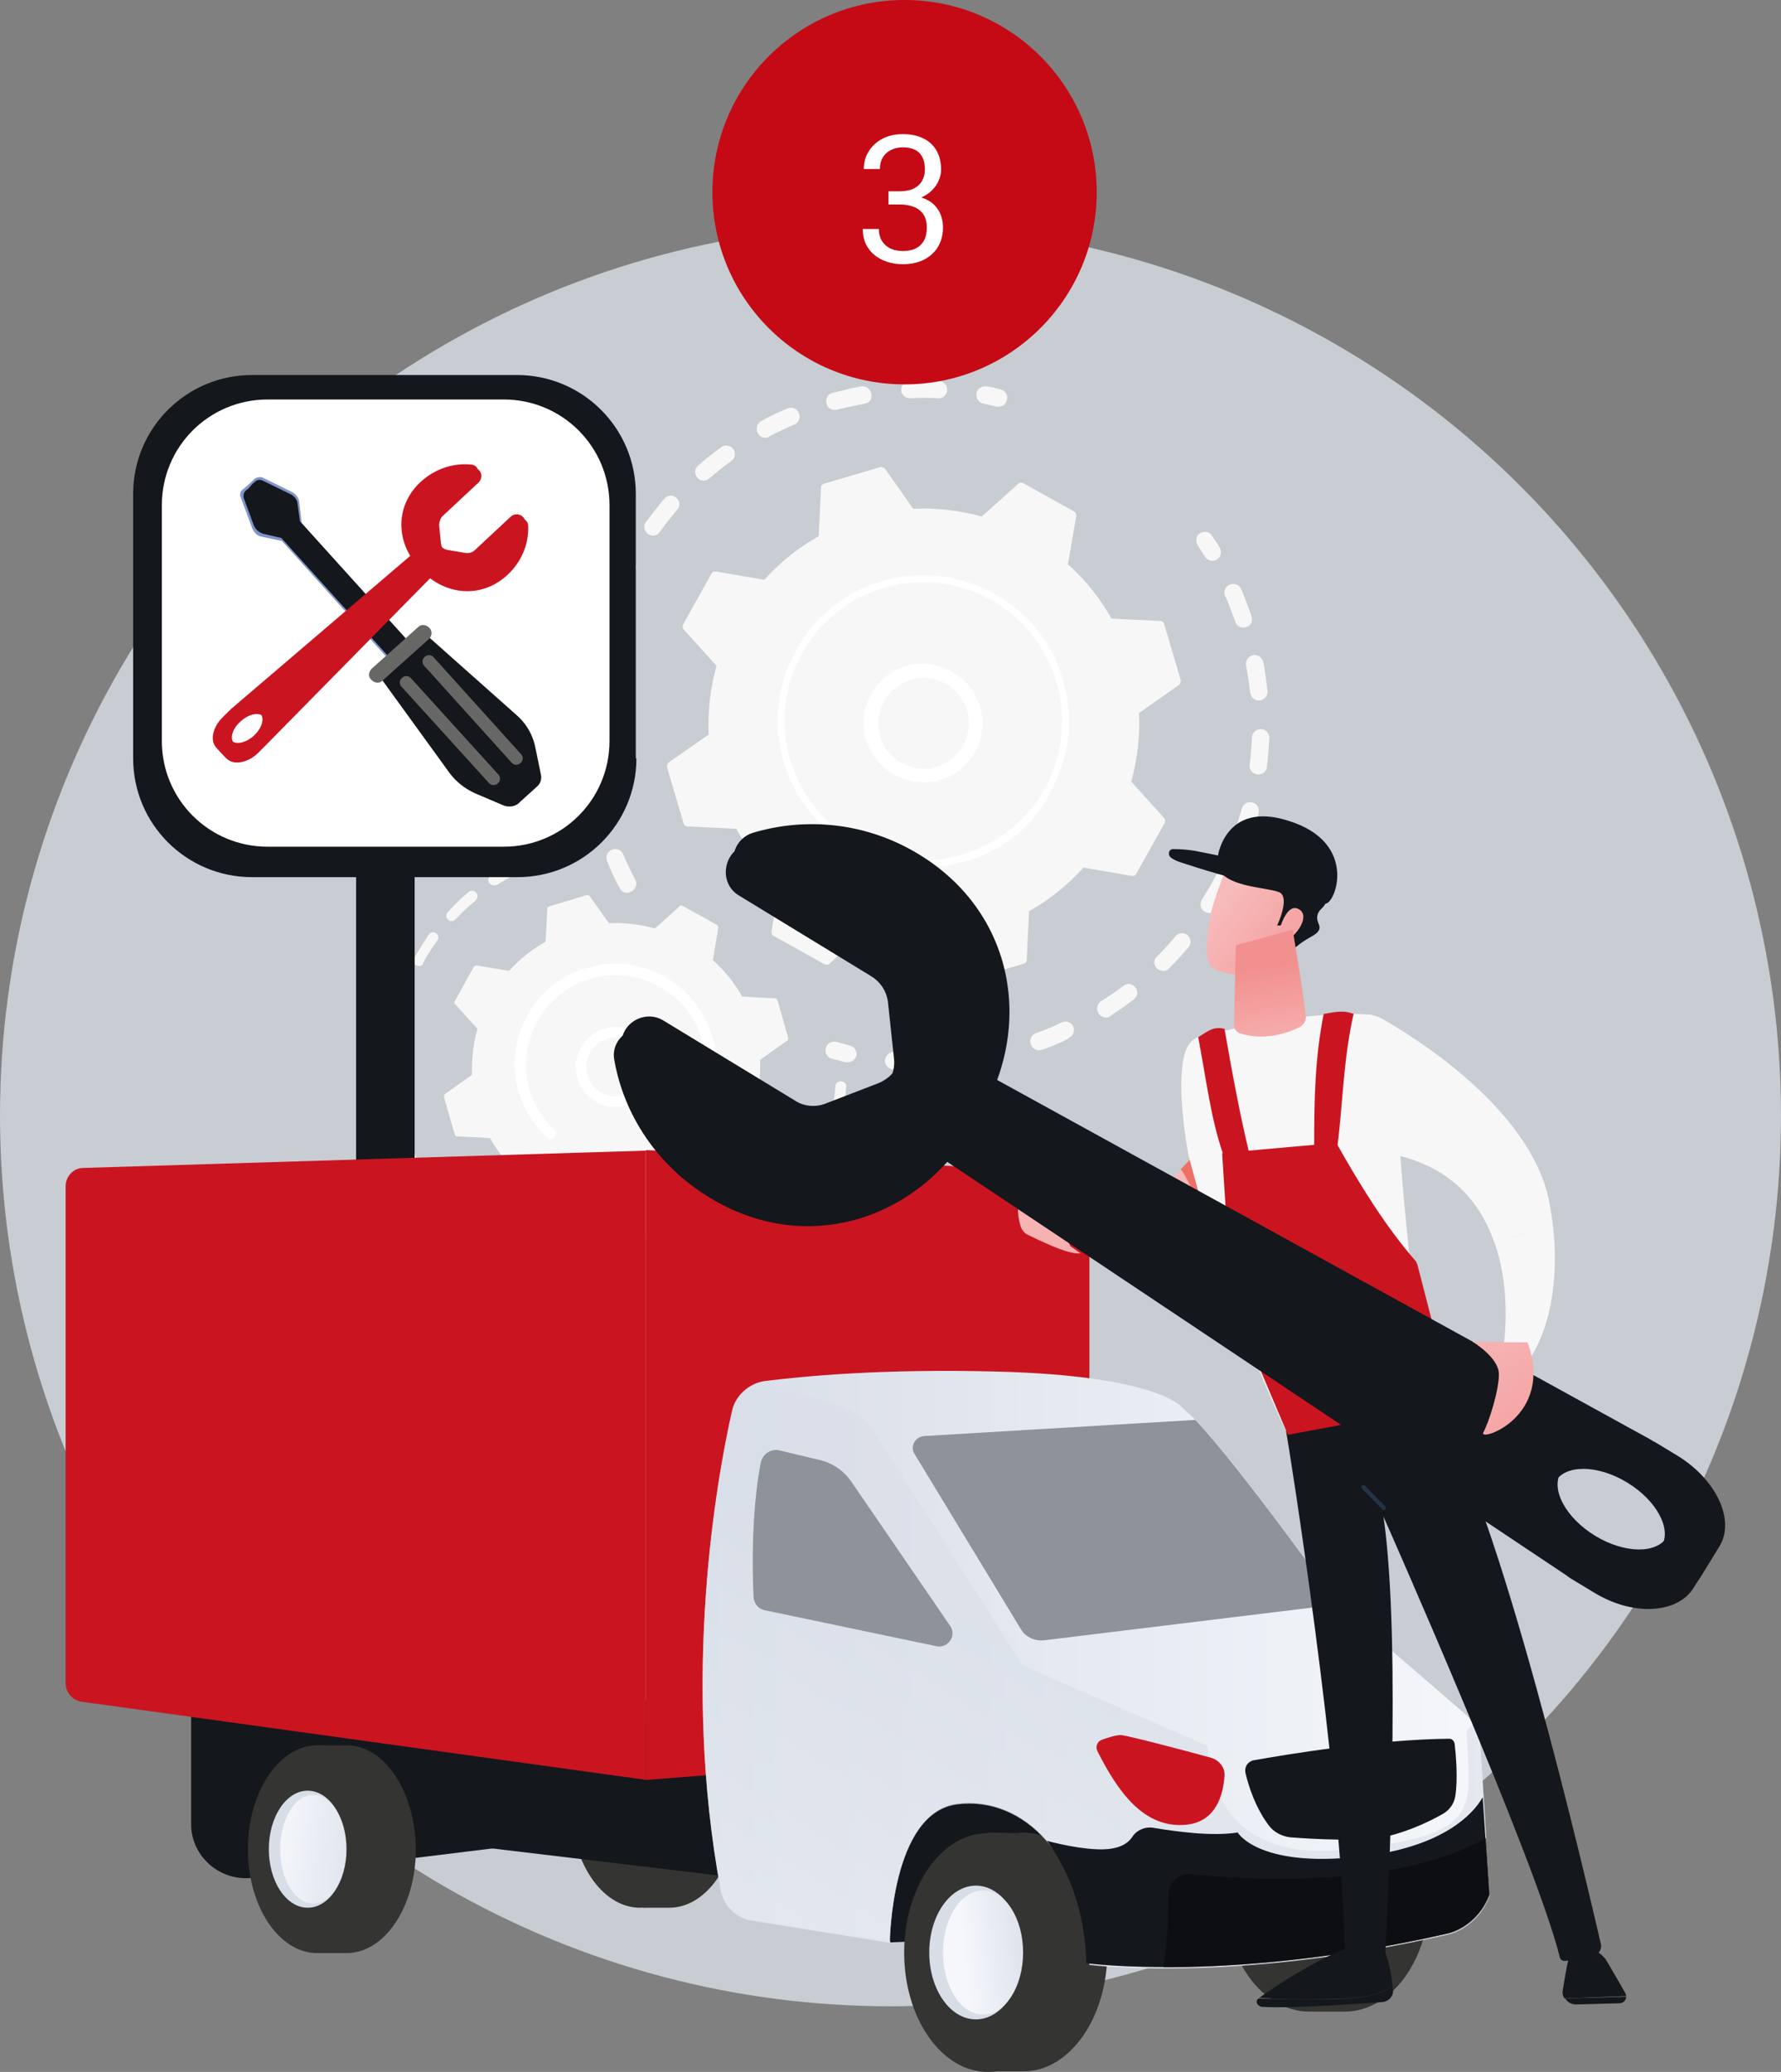
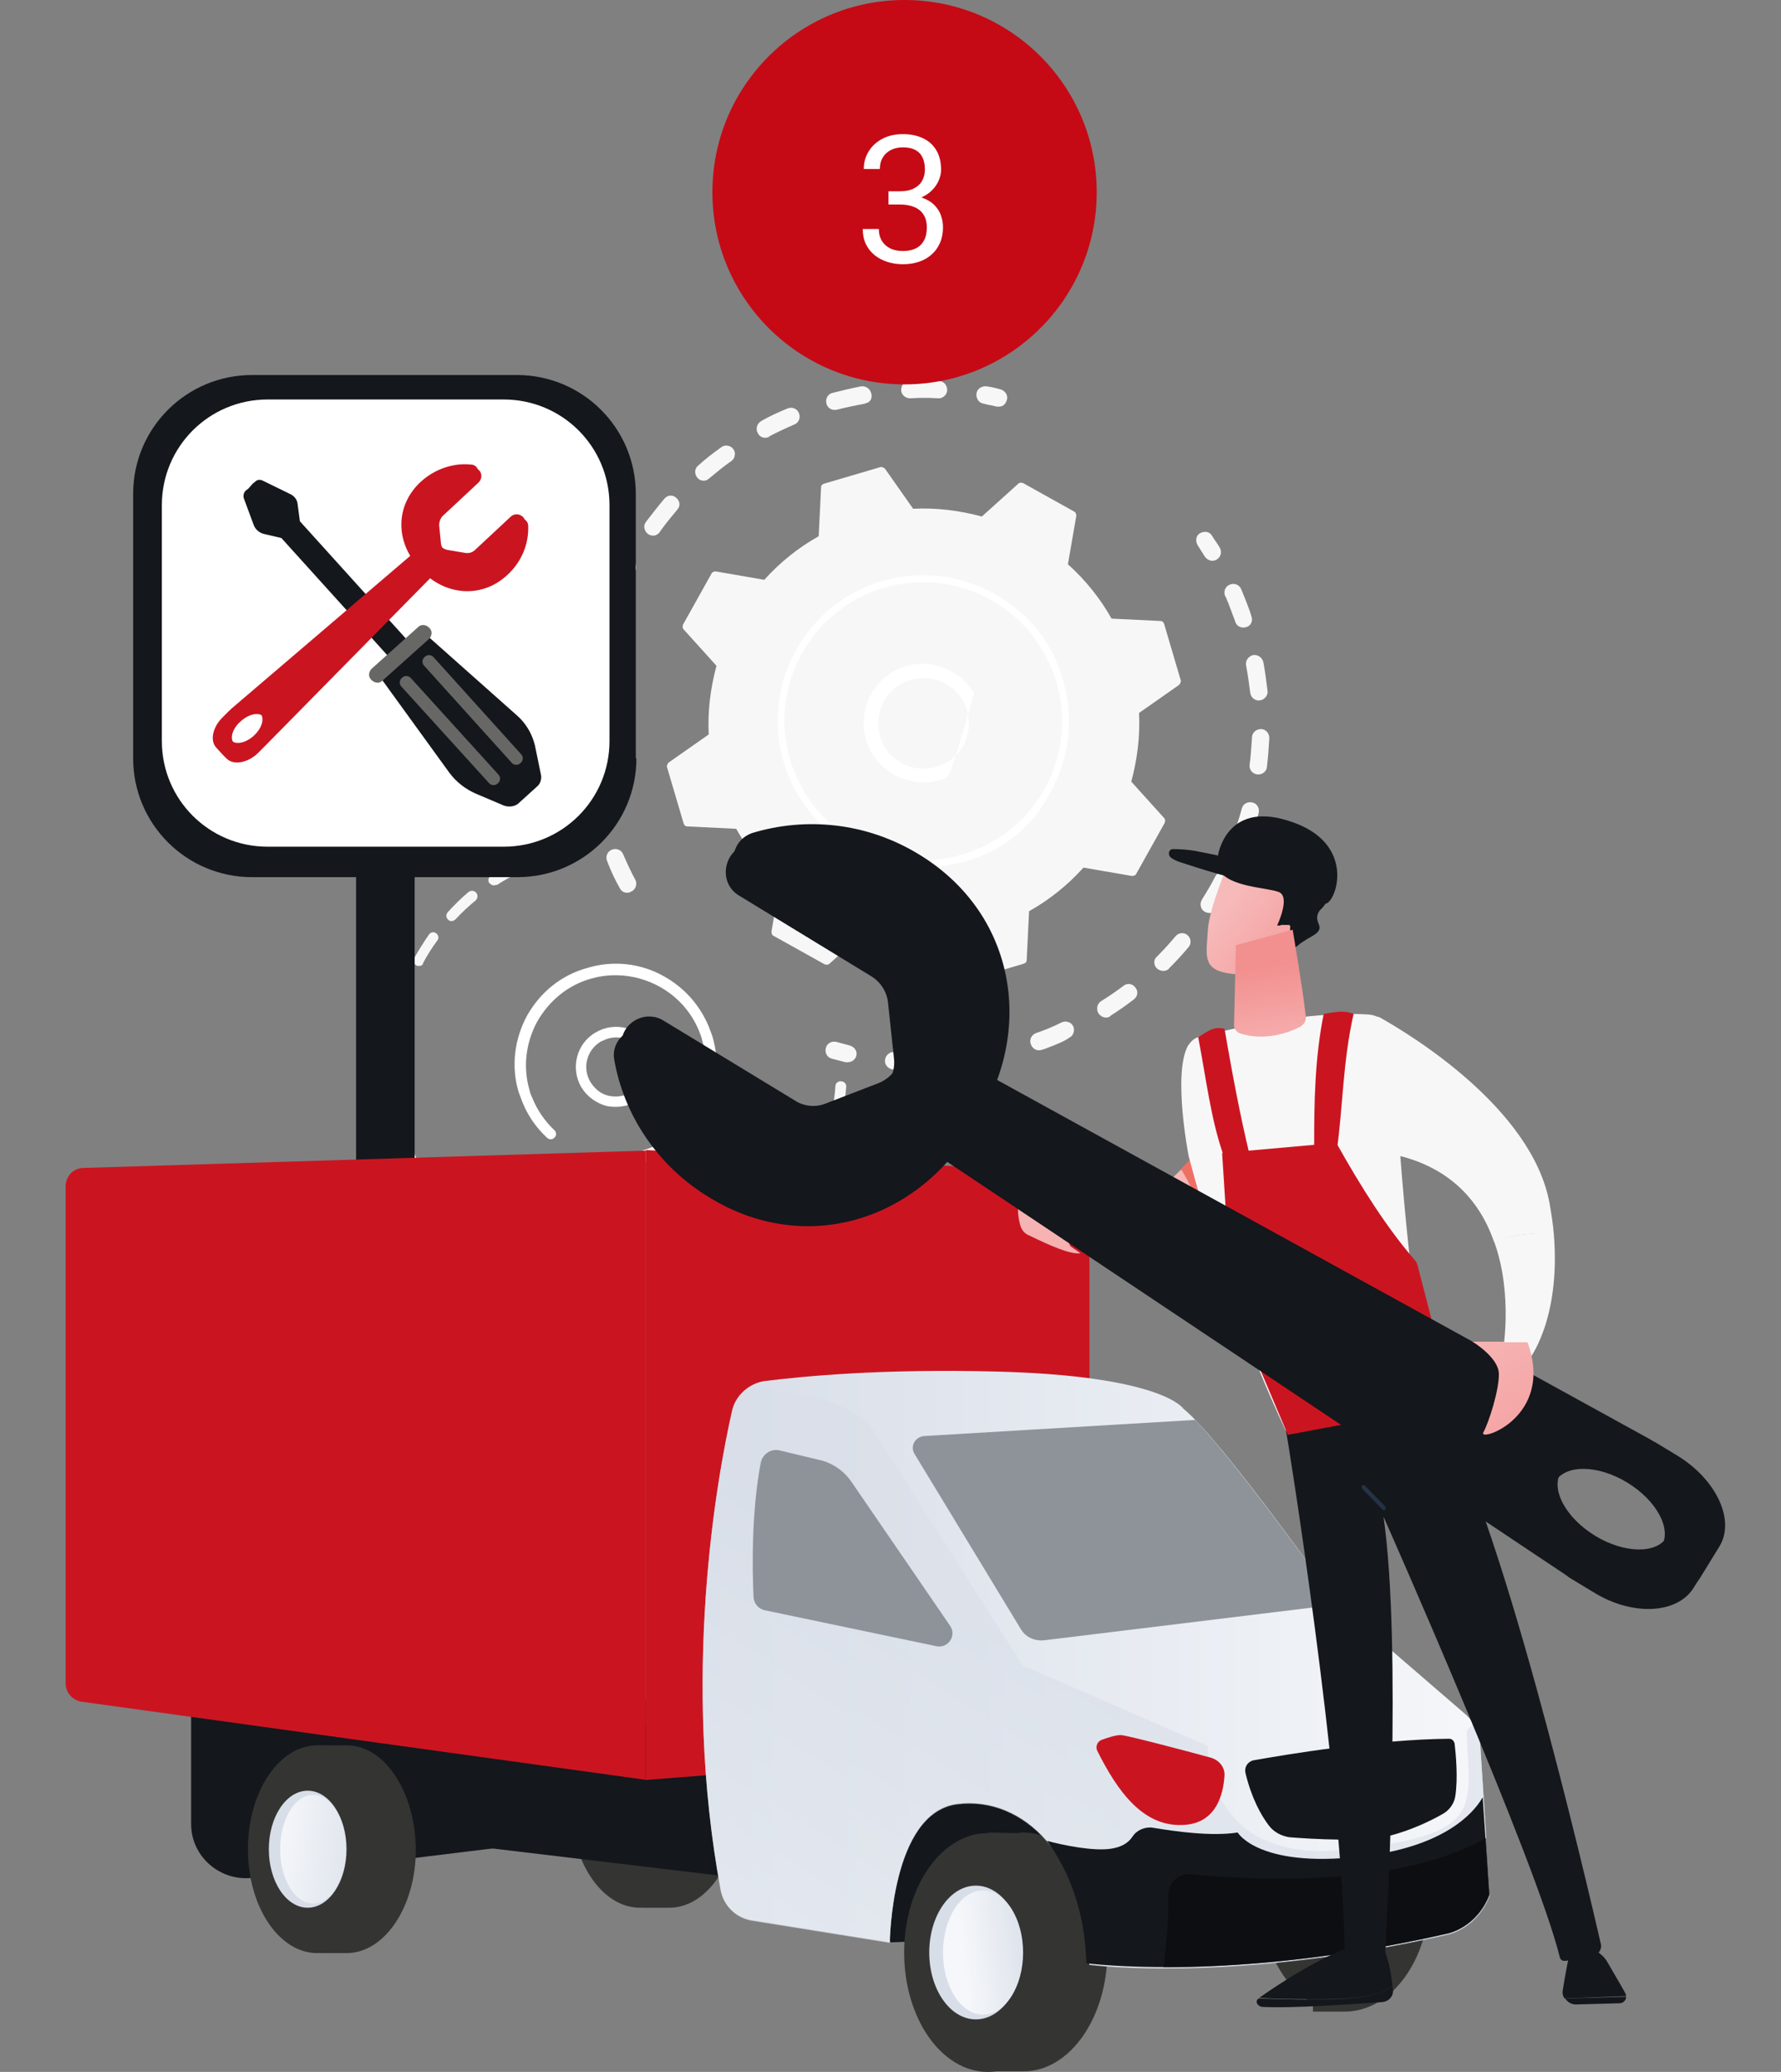
<svg xmlns="http://www.w3.org/2000/svg" width="190" height="221" viewBox="0 0 190 221" fill="none">
  <rect x="0" y="0" width="190" height="221" fill="#808080" stroke="none" />
-   <circle cx="95" cy="119" r="95" fill="#C7CDD2" />
  <g clip-path="url(#clip0_318_4)">
    <path d="M67.254 95.153C66.808 95.344 66.297 95.153 66.106 94.708C65.596 93.816 65.15 92.861 64.767 91.842C64.576 91.396 64.767 90.823 65.277 90.632C65.724 90.441 66.297 90.632 66.489 91.141C66.871 92.033 67.318 92.988 67.764 93.816C68.019 94.262 67.828 94.835 67.381 95.09C67.318 95.09 67.254 95.09 67.254 95.153ZM64.257 87.638C64.193 87.638 64.193 87.638 64.13 87.702C63.62 87.829 63.109 87.575 62.982 87.065C62.727 86.046 62.472 85.027 62.281 84.008C62.217 83.499 62.536 83.053 63.046 82.925C63.556 82.862 64.002 83.18 64.13 83.69C64.321 84.645 64.512 85.664 64.767 86.619C64.959 87.001 64.704 87.511 64.257 87.638ZM63.046 79.741C62.982 79.805 62.854 79.805 62.727 79.805C62.217 79.805 61.77 79.423 61.77 78.913C61.707 77.894 61.707 76.811 61.77 75.792C61.77 75.283 62.217 74.901 62.727 74.901C63.237 74.901 63.62 75.347 63.62 75.856C63.556 76.875 63.556 77.83 63.62 78.849C63.62 79.231 63.428 79.614 63.046 79.741ZM63.62 71.716C63.492 71.78 63.301 71.78 63.109 71.78C62.599 71.716 62.281 71.207 62.344 70.697C62.536 69.678 62.791 68.659 63.046 67.64C63.173 67.131 63.683 66.876 64.193 67.004C64.704 67.131 64.959 67.64 64.831 68.15C64.576 69.105 64.321 70.061 64.13 71.079C64.13 71.398 63.938 71.653 63.62 71.716ZM65.979 64.074C65.787 64.138 65.532 64.138 65.277 64.074C64.831 63.883 64.576 63.31 64.767 62.864C65.15 61.908 65.66 60.953 66.106 60.062C66.361 59.616 66.935 59.425 67.381 59.679C67.828 59.934 68.019 60.507 67.764 60.953C67.318 61.845 66.871 62.736 66.489 63.628C66.361 63.819 66.17 63.947 65.979 64.074ZM69.996 57.068C69.741 57.196 69.358 57.132 69.103 56.941C68.72 56.622 68.593 56.049 68.912 55.667C69.549 54.839 70.187 54.011 70.888 53.183C71.207 52.801 71.781 52.737 72.163 53.12C72.546 53.438 72.61 54.011 72.227 54.393C71.59 55.158 70.952 55.922 70.378 56.75C70.251 56.941 70.123 57.005 69.996 57.068ZM100.473 42.42C100.346 42.484 100.218 42.484 100.091 42.484C99.07 42.42 98.114 42.42 97.094 42.484C96.584 42.484 96.138 42.102 96.138 41.592C96.138 41.083 96.52 40.637 97.03 40.637C98.05 40.573 99.134 40.573 100.154 40.637C100.665 40.637 101.047 41.083 101.047 41.592C101.047 41.974 100.792 42.293 100.473 42.42ZM75.415 51.209C75.033 51.336 74.65 51.273 74.395 50.954C74.076 50.572 74.076 49.999 74.459 49.681C75.224 48.98 76.053 48.343 76.945 47.706C77.328 47.388 77.966 47.515 78.221 47.897C78.54 48.279 78.412 48.916 78.029 49.171C77.201 49.744 76.436 50.381 75.67 51.018C75.607 51.082 75.479 51.145 75.415 51.209ZM92.439 42.993C92.376 42.993 92.312 43.057 92.248 43.057C91.292 43.248 90.272 43.439 89.315 43.694C88.805 43.821 88.295 43.566 88.168 43.057C88.04 42.547 88.295 42.038 88.805 41.911C89.825 41.656 90.845 41.401 91.866 41.21C92.376 41.146 92.822 41.465 92.95 41.974C93.077 42.42 92.886 42.866 92.439 42.993ZM81.983 46.623C81.536 46.815 81.026 46.623 80.835 46.178C80.58 45.732 80.771 45.159 81.218 44.904C82.11 44.394 83.067 43.949 84.023 43.566C84.469 43.375 85.043 43.566 85.234 44.076C85.426 44.522 85.234 45.095 84.724 45.286C83.832 45.668 82.875 46.114 82.046 46.56C82.046 46.623 82.046 46.623 81.983 46.623Z" fill="#F8F7F7" />
    <path d="M106.913 43.312C106.722 43.375 106.53 43.375 106.339 43.375C105.893 43.248 105.383 43.184 104.936 43.057C104.426 42.993 104.107 42.484 104.171 41.974C104.235 41.465 104.745 41.146 105.255 41.21C105.765 41.274 106.275 41.401 106.722 41.528C107.232 41.656 107.55 42.165 107.423 42.611C107.359 42.929 107.168 43.184 106.913 43.312Z" fill="#F8F7F7" />
    <path d="M129.676 59.743C129.293 59.934 128.783 59.743 128.528 59.361C128.273 58.979 128.018 58.533 127.763 58.151C127.508 57.705 127.572 57.132 128.018 56.877C128.464 56.623 129.038 56.686 129.293 57.132C129.548 57.578 129.867 57.96 130.122 58.406C130.377 58.852 130.25 59.425 129.803 59.679C129.803 59.679 129.74 59.743 129.676 59.743Z" fill="#F8F7F7" />
    <path d="M112.397 111.521C112.014 111.649 111.632 111.84 111.185 111.967C110.675 112.158 110.165 111.903 109.974 111.394C109.782 110.884 110.038 110.375 110.548 110.184C111.504 109.865 112.397 109.483 113.289 109.037C113.736 108.846 114.309 109.037 114.501 109.483C114.692 109.929 114.501 110.502 114.054 110.693C113.544 111.075 112.971 111.266 112.397 111.521ZM106.531 113.304C106.467 113.304 106.403 113.368 106.403 113.368C105.383 113.559 104.363 113.75 103.343 113.878C102.833 113.941 102.386 113.559 102.322 113.113C102.259 112.604 102.641 112.158 103.088 112.094C104.044 111.967 105 111.776 105.957 111.585C106.467 111.458 106.977 111.776 107.041 112.285C107.168 112.731 106.977 113.177 106.531 113.304ZM118.326 108.464C117.944 108.655 117.434 108.464 117.179 108.082C116.924 107.636 117.051 107.063 117.434 106.808C118.263 106.299 119.092 105.726 119.857 105.152C120.239 104.834 120.813 104.898 121.132 105.344C121.451 105.726 121.387 106.299 120.941 106.617C120.112 107.254 119.283 107.827 118.39 108.401C118.454 108.401 118.39 108.464 118.326 108.464ZM98.688 114.132C98.561 114.196 98.433 114.196 98.305 114.196C97.285 114.196 96.265 114.132 95.245 114.069C94.735 114.005 94.352 113.559 94.416 113.05C94.48 112.54 94.926 112.158 95.436 112.222C96.393 112.285 97.413 112.349 98.369 112.349C98.879 112.349 99.262 112.795 99.262 113.304C99.262 113.687 99.007 114.005 98.688 114.132ZM124.447 103.497C124.129 103.624 123.746 103.56 123.427 103.306C123.045 102.923 123.045 102.35 123.427 102.032C124.129 101.331 124.766 100.631 125.404 99.866C125.723 99.484 126.297 99.421 126.679 99.739C127.062 100.057 127.125 100.631 126.807 101.013C126.169 101.777 125.468 102.541 124.702 103.306C124.702 103.369 124.575 103.433 124.447 103.497ZM129.357 97.319C129.102 97.446 128.783 97.383 128.528 97.255C128.082 97 127.954 96.427 128.209 95.981C128.719 95.153 129.229 94.326 129.676 93.434C129.931 92.988 130.441 92.797 130.887 93.052C131.334 93.307 131.525 93.816 131.27 94.262C130.824 95.153 130.313 96.045 129.74 96.937C129.676 97.128 129.548 97.255 129.357 97.319ZM132.8 90.186C132.609 90.25 132.354 90.25 132.162 90.186C131.652 89.995 131.461 89.485 131.589 89.04C131.907 88.148 132.226 87.193 132.481 86.237C132.609 85.728 133.119 85.473 133.629 85.6C134.139 85.728 134.394 86.237 134.267 86.747C134.012 87.766 133.693 88.721 133.374 89.676C133.246 89.931 133.055 90.122 132.8 90.186ZM134.585 82.543C134.458 82.607 134.267 82.607 134.139 82.607C133.629 82.543 133.246 82.098 133.31 81.588C133.438 80.633 133.501 79.614 133.565 78.658C133.565 78.149 134.012 77.767 134.522 77.767C135.032 77.767 135.414 78.213 135.414 78.722C135.351 79.741 135.287 80.76 135.159 81.779C135.159 82.098 134.904 82.416 134.585 82.543ZM134.649 74.646C134.585 74.646 134.458 74.71 134.394 74.71C133.884 74.773 133.438 74.391 133.374 73.882C133.246 72.927 133.119 71.907 132.928 70.952C132.864 70.443 133.183 69.997 133.693 69.87C134.203 69.806 134.649 70.124 134.777 70.634C134.968 71.653 135.095 72.672 135.223 73.691C135.287 74.073 135.032 74.455 134.649 74.646ZM132.991 66.876C132.991 66.94 132.928 66.94 132.991 66.876C132.481 67.067 131.907 66.812 131.78 66.303C131.525 65.603 131.27 64.966 131.015 64.265C130.887 64.01 130.824 63.755 130.696 63.565C130.505 63.119 130.696 62.545 131.206 62.354C131.652 62.163 132.226 62.354 132.418 62.864C132.545 63.119 132.609 63.373 132.736 63.628C132.991 64.329 133.31 65.029 133.501 65.73C133.693 66.239 133.438 66.749 132.991 66.876Z" fill="#F8F7F7" />
    <path d="M90.782 113.241C90.591 113.305 90.399 113.305 90.208 113.305C89.698 113.177 89.251 113.05 88.741 112.922C88.231 112.795 87.976 112.286 88.104 111.776C88.231 111.267 88.741 111.012 89.251 111.139C89.698 111.267 90.208 111.394 90.654 111.521C91.164 111.649 91.483 112.158 91.356 112.604C91.292 112.859 91.101 113.113 90.782 113.241Z" fill="#F8F7F7" />
    <path d="M87.976 102.86C88.168 102.923 88.359 102.923 88.487 102.796L92.376 99.293C94.735 99.93 97.222 100.248 99.708 100.121L102.705 104.388C102.833 104.515 103.024 104.579 103.151 104.579L109.209 102.796C109.4 102.732 109.528 102.605 109.528 102.414L109.783 97.191C111.95 95.981 113.927 94.389 115.585 92.542L120.749 93.434C120.941 93.434 121.132 93.37 121.196 93.243L124.256 87.766C124.32 87.575 124.32 87.383 124.193 87.256L120.686 83.371C121.323 81.015 121.642 78.531 121.515 76.047L125.787 73.054C125.914 72.926 125.978 72.735 125.978 72.608L124.193 66.558C124.129 66.367 124.001 66.239 123.81 66.239L118.582 65.984C117.37 63.819 115.776 61.845 113.927 60.189L114.82 55.03C114.82 54.839 114.756 54.648 114.628 54.584L109.145 51.527C108.954 51.464 108.762 51.464 108.635 51.591L104.745 55.094C102.386 54.457 99.9 54.139 97.413 54.266L94.416 49.999C94.289 49.871 94.097 49.808 93.97 49.808L87.913 51.591C87.721 51.655 87.594 51.782 87.594 51.973L87.339 57.196C85.171 58.406 83.194 59.998 81.537 61.845L76.372 60.953C76.181 60.953 75.989 61.017 75.926 61.144L72.865 66.621C72.801 66.812 72.801 67.004 72.929 67.131L76.436 71.016C75.798 73.372 75.479 75.856 75.607 78.34L71.335 81.333C71.207 81.461 71.144 81.652 71.144 81.779L72.929 87.829C72.993 88.02 73.12 88.148 73.311 88.148L78.54 88.403C79.751 90.568 81.345 92.542 83.194 94.198L82.302 99.357C82.302 99.548 82.365 99.739 82.493 99.803L87.976 102.86Z" fill="#F8F7F7" />
-     <path d="M100.856 82.989C97.987 84.135 94.671 83.053 93.013 80.314C91.228 77.321 92.248 73.436 95.245 71.653C96.711 70.825 98.433 70.57 100.027 71.016C101.685 71.462 103.024 72.481 103.916 73.945C105.702 76.939 104.681 80.824 101.685 82.607C101.43 82.734 101.175 82.925 100.856 82.989ZM96.711 72.672C96.52 72.736 96.265 72.863 96.074 72.99C93.778 74.328 93.013 77.321 94.352 79.614C95.691 81.906 98.688 82.671 100.983 81.333C103.279 79.996 104.044 77.002 102.705 74.71C102.067 73.563 100.983 72.799 99.772 72.481C98.752 72.226 97.668 72.29 96.711 72.672Z" fill="white" />
+     <path d="M100.856 82.989C97.987 84.135 94.671 83.053 93.013 80.314C91.228 77.321 92.248 73.436 95.245 71.653C96.711 70.825 98.433 70.57 100.027 71.016C101.685 71.462 103.024 72.481 103.916 73.945C101.43 82.734 101.175 82.925 100.856 82.989ZM96.711 72.672C96.52 72.736 96.265 72.863 96.074 72.99C93.778 74.328 93.013 77.321 94.352 79.614C95.691 81.906 98.688 82.671 100.983 81.333C103.279 79.996 104.044 77.002 102.705 74.71C102.067 73.563 100.983 72.799 99.772 72.481C98.752 72.226 97.668 72.29 96.711 72.672Z" fill="white" />
    <path d="M104.426 91.396C103.916 91.587 103.406 91.778 102.896 91.906C102.705 91.969 102.577 91.969 102.386 92.033C101.557 92.224 100.728 92.351 99.963 92.479C99.963 92.479 99.963 92.479 99.9 92.479C99.836 92.479 99.836 92.479 99.772 92.479C99.708 92.479 99.644 92.479 99.581 92.479C99.389 92.479 99.262 92.415 99.198 92.224C99.198 92.16 99.198 92.16 99.198 92.097C99.198 91.906 99.326 91.714 99.517 91.714C100.537 91.651 101.621 91.46 102.641 91.141C107.678 89.676 111.376 85.791 112.715 81.079C113.481 78.467 113.544 75.601 112.715 72.799C112.588 72.29 112.397 71.844 112.205 71.334C110.93 68.214 108.635 65.603 105.638 63.947C102.195 62.036 98.178 61.59 94.352 62.673C86.51 64.966 81.983 73.181 84.278 81.015C84.406 81.524 84.597 81.97 84.788 82.416C85.617 84.454 86.829 86.237 88.422 87.702C88.486 87.766 88.486 87.766 88.486 87.829C88.55 87.957 88.486 88.084 88.422 88.212C88.295 88.339 88.04 88.339 87.912 88.212C86.255 86.683 84.916 84.772 84.087 82.671C83.895 82.161 83.704 81.716 83.577 81.206C81.218 72.99 85.936 64.329 94.161 61.972C98.178 60.826 102.322 61.272 106.02 63.31C109.209 65.029 111.631 67.768 112.907 71.08C113.098 71.589 113.289 72.099 113.417 72.608C114.564 76.62 114.118 80.76 112.078 84.454C110.42 87.702 107.742 90.122 104.426 91.396Z" fill="white" />
    <path d="M47.169 129.417C46.914 129.481 46.659 129.417 46.532 129.226C46.213 128.844 45.958 128.462 45.639 128.08C45.448 127.825 45.511 127.443 45.767 127.316C46.022 127.125 46.404 127.188 46.532 127.443C46.787 127.825 47.106 128.207 47.361 128.526C47.552 128.78 47.488 129.099 47.297 129.354C47.233 129.354 47.169 129.354 47.169 129.417Z" fill="#F8F7F7" />
    <path d="M44.746 125.724C44.491 125.851 44.172 125.724 44.045 125.469C43.663 124.705 43.28 123.94 42.961 123.176C42.897 122.985 42.834 122.858 42.77 122.667C42.642 122.348 42.834 122.03 43.089 121.902C43.407 121.775 43.726 121.966 43.854 122.221C43.917 122.348 43.981 122.539 44.045 122.667C44.364 123.431 44.683 124.131 45.065 124.832C45.193 125.214 45.065 125.532 44.746 125.724C44.81 125.724 44.746 125.724 44.746 125.724ZM42.642 120.183H42.578C42.26 120.246 41.941 120.055 41.877 119.737C41.622 118.782 41.431 117.763 41.367 116.744C41.303 116.425 41.558 116.17 41.877 116.107C42.196 116.043 42.451 116.298 42.515 116.616C42.642 117.572 42.77 118.527 43.025 119.482C43.089 119.801 42.897 120.119 42.642 120.183ZM41.941 114.323C41.877 114.323 41.813 114.387 41.75 114.387C41.431 114.387 41.176 114.132 41.176 113.814C41.176 112.795 41.239 111.776 41.367 110.821C41.431 110.502 41.686 110.311 42.005 110.311C42.324 110.375 42.515 110.63 42.515 110.948C42.387 111.903 42.324 112.859 42.324 113.814C42.324 114.069 42.196 114.26 41.941 114.323ZM42.77 108.464C42.642 108.528 42.515 108.528 42.387 108.464C42.068 108.401 41.877 108.082 42.005 107.764C42.26 106.808 42.578 105.789 42.961 104.898C43.089 104.579 43.407 104.452 43.726 104.579C44.045 104.707 44.172 105.025 44.045 105.344C43.663 106.235 43.407 107.127 43.152 108.082C43.025 108.273 42.897 108.401 42.77 108.464ZM44.938 102.987C44.81 103.051 44.619 103.051 44.428 102.987C44.172 102.86 44.045 102.478 44.172 102.223C44.683 101.331 45.193 100.503 45.767 99.675C45.958 99.421 46.277 99.357 46.532 99.548C46.787 99.739 46.85 100.057 46.659 100.312C46.085 101.076 45.575 101.904 45.129 102.732C45.129 102.86 45.065 102.923 44.938 102.987ZM48.381 98.21C48.19 98.274 47.934 98.274 47.807 98.083C47.552 97.892 47.552 97.51 47.807 97.255C48.508 96.491 49.21 95.79 49.975 95.153C50.23 94.962 50.549 94.962 50.804 95.217C50.995 95.472 50.995 95.79 50.74 96.045C49.975 96.682 49.273 97.319 48.636 98.019C48.508 98.147 48.444 98.147 48.381 98.21ZM52.908 94.389C52.653 94.517 52.398 94.389 52.206 94.198C52.015 93.943 52.079 93.561 52.398 93.434C53.227 92.861 54.119 92.415 55.012 91.969C55.267 91.842 55.65 91.969 55.777 92.224C55.904 92.479 55.777 92.861 55.522 92.988C54.629 93.434 53.8 93.88 53.035 94.389C52.971 94.389 52.908 94.389 52.908 94.389ZM61.069 91.014C61.069 91.014 61.005 91.014 60.942 91.014C60.113 91.205 59.284 91.396 58.519 91.651C58.391 91.714 58.264 91.714 58.136 91.778C57.817 91.905 57.498 91.714 57.435 91.396C57.307 91.078 57.498 90.759 57.817 90.695C57.945 90.632 58.072 90.632 58.2 90.568C59.029 90.313 59.922 90.058 60.75 89.867C61.069 89.804 61.388 89.995 61.452 90.313C61.452 90.632 61.324 90.95 61.069 91.014Z" fill="#F8F7F7" />
    <path d="M75.288 136.614C74.969 136.741 74.65 136.614 74.523 136.296C74.395 135.977 74.523 135.659 74.841 135.531C75.734 135.149 76.563 134.767 77.392 134.258C77.647 134.13 78.029 134.194 78.157 134.449C78.284 134.703 78.221 135.085 77.966 135.213C77.137 135.786 76.244 136.232 75.288 136.614ZM72.546 137.569C72.546 137.633 72.482 137.633 72.546 137.569C71.526 137.888 70.57 138.079 69.549 138.206C69.231 138.27 68.975 138.015 68.912 137.76C68.848 137.442 69.103 137.187 69.358 137.123C70.314 136.996 71.207 136.741 72.163 136.487C72.482 136.423 72.801 136.55 72.865 136.869C72.992 137.187 72.801 137.506 72.546 137.569ZM80.325 133.748C80.07 133.812 79.815 133.748 79.624 133.557C79.432 133.302 79.496 132.92 79.751 132.793C80.516 132.22 81.218 131.583 81.919 130.946C82.174 130.755 82.493 130.755 82.748 130.946C82.939 131.201 82.939 131.519 82.748 131.774C82.046 132.474 81.281 133.111 80.452 133.684C80.452 133.748 80.389 133.748 80.325 133.748ZM66.808 138.525C66.744 138.525 66.68 138.588 66.616 138.588C65.596 138.652 64.64 138.588 63.62 138.525C63.301 138.525 63.046 138.206 63.109 137.888C63.109 137.569 63.428 137.315 63.747 137.378C64.704 137.442 65.66 137.506 66.616 137.442C66.935 137.442 67.19 137.697 67.19 138.015C67.19 138.206 66.999 138.397 66.808 138.525ZM84.533 129.736C84.342 129.799 84.15 129.799 83.959 129.672C83.704 129.481 83.704 129.099 83.895 128.844C84.469 128.144 85.043 127.316 85.553 126.551C85.745 126.297 86.063 126.233 86.318 126.36C86.573 126.551 86.637 126.87 86.51 127.125C86 127.952 85.362 128.78 84.788 129.545C84.724 129.672 84.661 129.736 84.533 129.736ZM87.657 124.832C87.53 124.895 87.339 124.895 87.211 124.832C86.956 124.704 86.829 124.386 86.956 124.068C87.339 123.24 87.721 122.348 88.04 121.456C88.167 121.138 88.486 121.011 88.741 121.074C89.06 121.202 89.188 121.52 89.124 121.775C88.805 122.73 88.422 123.622 87.976 124.513C87.912 124.704 87.785 124.832 87.657 124.832ZM89.506 119.355C89.379 119.418 89.315 119.418 89.188 119.355C88.869 119.291 88.677 118.973 88.741 118.654C88.933 117.699 89.06 116.807 89.124 115.852C89.124 115.533 89.443 115.279 89.761 115.342C90.08 115.342 90.335 115.661 90.272 115.979C90.208 116.935 90.016 117.954 89.825 118.909C89.825 119.1 89.698 119.291 89.506 119.355Z" fill="#F8F7F7" />
    <path d="M61.005 137.952C60.878 138.015 60.814 138.015 60.687 137.952C60.24 137.824 59.73 137.76 59.284 137.633C58.965 137.569 58.774 137.251 58.901 136.933C58.965 136.614 59.284 136.423 59.603 136.55C60.049 136.678 60.495 136.805 60.942 136.869C61.26 136.933 61.452 137.251 61.388 137.569C61.26 137.76 61.133 137.888 61.005 137.952Z" fill="#F8F7F7" />
-     <path d="M58.646 131.01C58.773 131.073 58.901 131.073 58.965 130.946L61.579 128.589C63.173 129.035 64.831 129.226 66.489 129.163L68.529 132.029C68.593 132.156 68.72 132.156 68.848 132.156L72.865 131.01C72.992 130.946 73.056 130.882 73.056 130.755L73.247 127.252C74.714 126.424 75.989 125.405 77.137 124.131L80.58 124.705C80.707 124.705 80.835 124.641 80.898 124.577L82.939 120.883C83.003 120.756 83.003 120.629 82.875 120.565L80.516 117.954C80.962 116.361 81.154 114.706 81.09 113.05L83.959 111.012C84.087 110.948 84.087 110.821 84.087 110.693L82.939 106.681C82.875 106.554 82.811 106.49 82.684 106.49L79.177 106.299C78.348 104.834 77.328 103.56 76.053 102.414L76.627 98.975C76.627 98.847 76.563 98.72 76.499 98.656L72.801 96.618C72.673 96.555 72.546 96.555 72.482 96.682L69.868 99.038C68.274 98.593 66.616 98.402 64.958 98.465L62.918 95.599C62.854 95.472 62.727 95.472 62.599 95.472L58.582 96.682C58.455 96.746 58.391 96.809 58.391 96.937L58.2 100.44C56.733 101.267 55.458 102.286 54.31 103.56L50.867 102.987C50.74 102.987 50.612 103.051 50.548 103.114L48.508 106.808C48.444 106.936 48.444 107.063 48.572 107.127L50.931 109.738C50.485 111.33 50.293 112.986 50.357 114.642L47.488 116.68C47.36 116.744 47.36 116.871 47.36 116.998L48.508 121.011C48.572 121.138 48.636 121.202 48.763 121.202L52.27 121.393C53.099 122.858 54.119 124.131 55.394 125.278L54.82 128.717C54.82 128.844 54.884 128.972 54.948 129.035L58.646 131.01Z" fill="#F8F7F7" />
    <path d="M67.318 117.763C66.489 118.081 65.533 118.145 64.64 117.954C63.556 117.635 62.6 116.935 62.026 115.979C60.814 113.941 61.516 111.266 63.556 110.12C65.596 108.91 68.274 109.611 69.422 111.649C69.996 112.668 70.187 113.814 69.868 114.897C69.549 115.979 68.848 116.935 67.892 117.508C67.701 117.635 67.509 117.699 67.318 117.763ZM64.576 110.884C64.449 110.948 64.321 111.012 64.13 111.075C62.6 111.967 62.09 113.878 62.982 115.406C63.428 116.107 64.066 116.68 64.895 116.871C65.724 117.062 66.553 116.935 67.318 116.552C68.019 116.107 68.593 115.47 68.784 114.642C68.976 113.814 68.912 112.986 68.466 112.222C67.637 110.821 65.979 110.311 64.576 110.884Z" fill="white" />
    <path d="M69.804 123.622C69.486 123.749 69.103 123.877 68.784 124.004C68.083 124.195 67.382 124.322 66.616 124.386C66.553 124.386 66.553 124.386 66.489 124.386C66.234 124.386 66.043 124.259 65.915 124.004C65.915 123.94 65.851 123.877 65.851 123.813C65.851 123.494 66.043 123.24 66.361 123.176C67.063 123.112 67.7 122.985 68.402 122.794C68.465 122.794 68.465 122.794 68.529 122.73C70.059 122.284 71.462 121.456 72.546 120.31C73.12 119.673 73.694 119.036 74.076 118.272V118.208C75.288 115.979 75.607 113.368 74.905 110.948C74.841 110.63 74.714 110.311 74.586 109.993C73.758 107.955 72.291 106.299 70.314 105.216C68.083 104.006 65.469 103.688 63.046 104.388C60.559 105.089 58.583 106.745 57.307 108.974C56.096 111.203 55.777 113.814 56.478 116.234C56.542 116.552 56.67 116.871 56.797 117.126C57.307 118.399 58.136 119.609 59.156 120.565C59.22 120.628 59.284 120.692 59.284 120.756C59.348 120.947 59.348 121.202 59.156 121.329C58.965 121.584 58.583 121.584 58.327 121.329C57.18 120.246 56.287 118.973 55.713 117.508C55.586 117.189 55.458 116.807 55.331 116.489C54.502 113.75 54.884 110.821 56.223 108.337C57.626 105.853 59.858 104.006 62.663 103.242C65.405 102.414 68.338 102.732 70.825 104.133C72.992 105.343 74.65 107.19 75.607 109.483C75.734 109.802 75.862 110.184 75.989 110.502C77.647 116.043 74.841 121.648 69.804 123.622Z" fill="white" />
    <path d="M44.236 54.33H37.988V196.417H44.236V54.33Z" fill="#14171B" />
    <path d="M67.892 80.887C67.892 87.893 62.217 93.561 55.203 93.561H26.893C19.88 93.561 14.205 87.893 14.205 80.887V52.674C14.205 45.668 19.88 40 26.893 40H55.139C62.153 40 67.828 45.668 67.828 52.674V80.887H67.892Z" fill="#14171B" />
    <path d="M65.022 79.04C65.022 85.282 59.985 90.313 53.737 90.313H28.551C22.303 90.313 17.266 85.282 17.266 79.04V53.884C17.266 47.642 22.303 42.611 28.551 42.611H53.737C59.985 42.611 65.022 47.642 65.022 53.884V79.04Z" fill="white" />
-     <path d="M31.165 52.483L28.041 50.954C27.786 50.827 27.404 50.891 27.148 51.082L26.83 51.4L26.256 51.91L25.873 52.228C25.618 52.419 25.554 52.801 25.682 53.056L26.893 56.304C27.085 56.813 27.467 57.196 27.977 57.259L30.081 57.705L43.854 72.99L44.619 72.29L45.193 71.78L45.958 71.079L32.185 55.794L31.93 53.629C31.93 53.183 31.612 52.737 31.165 52.483Z" fill="#8093CA" />
    <path d="M30.91 52.674L28.041 51.273C27.786 51.145 27.467 51.145 27.276 51.336L26.957 51.591L26.511 52.1L26.192 52.355C26 52.546 25.937 52.865 26 53.12L27.084 56.049C27.276 56.495 27.658 56.813 28.105 56.941L30.017 57.387L42.451 71.143L43.152 70.506L43.662 70.06L44.427 69.36L31.994 55.603L31.739 53.693C31.675 53.247 31.356 52.865 30.91 52.674Z" fill="#14171B" />
    <path d="M55.139 76.302L45.32 67.577L40.411 72.035L47.934 82.416C48.636 83.371 49.592 84.135 50.74 84.645L53.737 85.919C54.247 86.11 54.884 86.046 55.267 85.728L57.307 83.881C57.69 83.562 57.817 82.989 57.69 82.543L57.18 80.059C56.925 78.531 56.223 77.257 55.139 76.302Z" fill="#14171B" />
    <path d="M45.83 67.004C46.149 67.322 46.085 67.831 45.767 68.15L40.793 72.608C40.474 72.926 39.964 72.863 39.645 72.544L39.582 72.481C39.263 72.162 39.327 71.653 39.645 71.334L44.619 66.876C44.938 66.558 45.448 66.621 45.767 66.94L45.83 67.004Z" fill="#676766" />
    <path d="M53.163 82.607C53.418 82.862 53.418 83.307 53.099 83.562C52.844 83.817 52.398 83.817 52.142 83.499L42.833 73.245C42.578 72.99 42.578 72.544 42.897 72.29C43.152 72.035 43.599 72.035 43.854 72.353L53.163 82.607Z" fill="#676766" />
    <path d="M55.586 80.442C55.84 80.696 55.84 81.142 55.522 81.397C55.267 81.652 54.82 81.652 54.565 81.333L45.256 71.016C45.001 70.761 45.001 70.315 45.32 70.061C45.575 69.806 46.021 69.806 46.276 70.124L55.586 80.442Z" fill="#676766" />
    <path d="M24.47 75.792L23.833 76.429C22.685 77.512 22.366 78.977 23.068 79.741L23.896 80.633C24.598 81.397 26.128 81.142 27.212 80.123L27.85 79.486C27.913 79.423 27.913 79.423 27.977 79.359L46.723 60.316L44.874 58.342L24.598 75.665C24.598 75.729 24.534 75.729 24.47 75.792ZM25.363 76.62C26.192 75.856 27.276 75.601 27.786 76.111C28.232 76.62 27.977 77.639 27.084 78.467C26.256 79.232 25.172 79.486 24.662 78.977C24.215 78.467 24.534 77.448 25.363 76.62Z" fill="#CA1521" />
    <path d="M50.74 51.082L46.914 54.648C46.659 54.903 46.532 55.285 46.532 55.667L46.723 57.578C46.787 58.151 47.169 58.533 47.743 58.66L49.656 58.979C50.039 59.043 50.421 58.915 50.676 58.66L54.502 55.094C55.076 54.584 56.032 54.967 56.032 55.731C56.096 57.642 55.331 59.552 53.8 60.953C51.059 63.501 47.169 63.119 44.683 60.507C42.196 57.833 42.132 53.948 44.874 51.4C46.404 49.999 48.381 49.362 50.23 49.553C50.995 49.553 51.314 50.508 50.74 51.082Z" fill="#CA1521" />
    <path d="M51.059 51.464L47.233 55.03C46.978 55.285 46.851 55.667 46.851 56.049L47.042 57.96C47.106 58.533 47.488 58.915 48.062 59.043L49.975 59.361C50.357 59.425 50.74 59.297 50.995 59.043L54.821 55.476C55.395 54.967 56.351 55.349 56.351 56.113C56.415 58.024 55.65 59.934 54.119 61.335C51.378 63.883 47.488 63.501 45.002 60.889C42.515 58.278 42.451 54.33 45.193 51.782C46.723 50.381 48.7 49.744 50.549 49.935C51.314 49.935 51.633 50.891 51.059 51.464Z" fill="#CA1521" />
    <path d="M24.725 76.047L24.088 76.684C22.94 77.767 22.621 79.232 23.323 79.996L24.151 80.888C24.853 81.652 26.383 81.397 27.467 80.378L28.105 79.741C28.168 79.677 28.168 79.677 28.232 79.614L46.978 60.571L45.256 58.597L24.853 75.92C24.853 75.984 24.789 76.047 24.725 76.047ZM25.682 76.939C26.511 76.175 27.594 75.92 28.105 76.429C28.551 76.939 28.296 77.958 27.403 78.786C26.574 79.55 25.49 79.805 24.98 79.295C24.47 78.786 24.789 77.703 25.682 76.939Z" fill="#CA1521" />
    <path d="M94.99 207.18L120.112 206.161L113.162 189.857L96.967 190.812L92.631 197.882L94.99 207.18Z" fill="#14171B" />
    <path d="M71.399 181.323C71.207 181.323 71.08 181.323 70.889 181.323H68.274V182.342C65.724 184.125 64.002 187.946 64.002 192.404C64.002 197.054 65.915 201.002 68.593 202.658V203.486H71.399C75.479 203.486 78.795 198.518 78.795 192.404C78.795 186.29 75.479 181.323 71.399 181.323Z" fill="#343433" />
    <path d="M68.274 203.486C72.359 203.486 75.67 198.525 75.67 192.404C75.67 186.284 72.359 181.323 68.274 181.323C64.189 181.323 60.878 186.284 60.878 192.404C60.878 198.525 64.189 203.486 68.274 203.486Z" fill="#343433" />
    <path d="M143.512 189.729C143.321 189.729 143.129 189.729 142.874 189.729H139.686V190.876C136.562 192.85 134.458 197.181 134.458 202.149C134.458 207.371 136.753 211.829 140.069 213.676V214.568H143.448C148.422 214.568 152.502 209.027 152.502 202.149C152.502 195.27 148.485 189.729 143.512 189.729Z" fill="#343433" />
-     <path d="M139.686 214.568C144.687 214.568 148.74 209.007 148.74 202.149C148.74 195.29 144.687 189.729 139.686 189.729C134.686 189.729 130.632 195.29 130.632 202.149C130.632 209.007 134.686 214.568 139.686 214.568Z" fill="#343433" />
    <path d="M109.145 195.461C108.954 195.461 108.762 195.461 108.571 195.525L105.447 195.461V196.608C102.386 198.646 100.282 203.04 100.282 208.199C100.282 213.549 102.578 218.071 105.829 219.981V220.936H109.209C114.118 220.936 118.135 215.205 118.135 208.199C118.008 201.193 114.055 195.461 109.145 195.461Z" fill="#343433" />
    <path d="M105.383 221C110.313 221 114.31 215.297 114.31 208.263C114.31 201.228 110.313 195.525 105.383 195.525C100.453 195.525 96.457 201.228 96.457 208.263C96.457 215.297 100.453 221 105.383 221Z" fill="#343433" />
    <path d="M104.108 215.396C106.854 215.396 109.081 212.202 109.081 208.263C109.081 204.323 106.854 201.13 104.108 201.13C101.361 201.13 99.134 204.323 99.134 208.263C99.134 212.202 101.361 215.396 104.108 215.396Z" fill="#D8DEE8" />
    <path d="M104.873 214.886C107.232 214.886 109.145 211.921 109.145 208.263C109.145 204.605 107.232 201.639 104.873 201.639C102.514 201.639 100.601 204.605 100.601 208.263C100.601 211.921 102.514 214.886 104.873 214.886Z" fill="url(#paint0_linear_318_4)" />
    <path d="M20.39 181.323V194.57C20.39 198.009 23.45 200.684 26.893 200.302L59.156 196.353V181.323H20.39Z" fill="#14171B" />
    <path d="M34.927 179.476L43.79 193.232C45.065 195.207 47.106 196.48 49.465 196.799L78.795 200.302L81.026 185.462L34.927 179.476Z" fill="#14171B" />
    <path d="M36.968 186.163C36.777 186.163 36.649 186.163 36.458 186.163H33.844V187.182C31.293 188.965 29.572 192.787 29.572 197.245C29.572 201.894 31.485 205.843 34.163 207.498V208.326H36.968C41.049 208.326 44.364 203.359 44.364 197.245C44.3 191.131 41.049 186.163 36.968 186.163Z" fill="#343433" />
    <path d="M33.843 208.326C37.928 208.326 41.24 203.365 41.24 197.245C41.24 191.125 37.928 186.163 33.843 186.163C29.759 186.163 26.447 191.125 26.447 197.245C26.447 203.365 29.759 208.326 33.843 208.326Z" fill="#343433" />
    <path d="M32.823 203.486C35.112 203.486 36.968 200.692 36.968 197.245C36.968 193.798 35.112 191.003 32.823 191.003C30.534 191.003 28.679 193.798 28.679 197.245C28.679 200.692 30.534 203.486 32.823 203.486Z" fill="#D8DEE8" />
    <path d="M33.397 203.04C35.334 203.04 36.904 200.446 36.904 197.245C36.904 194.044 35.334 191.449 33.397 191.449C31.46 191.449 29.89 194.044 29.89 197.245C29.89 200.446 31.46 203.04 33.397 203.04Z" fill="url(#paint1_linear_318_4)" />
    <path d="M68.975 189.857L8.722 181.514C7.765 181.386 7 180.559 7 179.54V126.551C7 125.469 7.829 124.577 8.913 124.577L68.912 122.73V189.857H68.975Z" fill="#CA1521" />
    <path d="M116.222 186.163L68.912 189.857V122.667L113.863 125.023C115.202 125.087 116.222 126.169 116.222 127.507V186.163Z" fill="#CA1521" />
    <path d="M78.093 150.498C76.435 157.822 72.674 178.903 76.882 201.575C77.201 203.295 78.54 204.569 80.261 204.823L94.926 207.18C94.926 207.18 95.053 193.296 102.131 192.404C109.208 191.513 115.776 198.073 116.222 209.536C116.222 209.536 131.525 211.574 154.542 206.288C154.542 206.288 157.603 205.651 158.942 202.149L157.922 186.163C157.858 184.826 157.22 183.615 156.264 182.788L142.683 171.069C142.683 171.069 130.377 153.619 126.233 150.243C126.233 150.243 124.001 146.74 106.275 146.295C94.033 145.976 85.617 146.804 81.536 147.314C79.879 147.568 78.476 148.842 78.093 150.498Z" fill="url(#paint2_linear_318_4)" />
    <path opacity="0.6" d="M157.157 183.87L156.455 184.635C156.774 192.85 158.559 195.78 143.448 197.308C128.4 198.837 128.847 186.227 128.847 186.227L109.081 177.629L92.567 151.644C89.315 149.033 83.577 148.269 79.687 148.142C78.858 148.715 78.284 149.543 78.093 150.562C76.435 157.886 72.674 178.966 76.882 201.639C77.201 203.295 78.54 204.632 80.261 204.887L94.926 207.244C94.926 207.244 95.053 193.36 102.131 192.468C109.208 191.577 115.776 198.136 116.222 209.6C116.222 209.6 131.525 211.638 154.542 206.352C154.542 206.352 157.603 205.715 158.942 202.212L157.922 186.227C157.858 185.335 157.603 184.571 157.157 183.87Z" fill="url(#paint3_linear_318_4)" />
    <path d="M108.89 173.744C109.4 174.636 110.42 175.081 111.44 174.954L142.747 171.133L142.683 171.069C142.683 171.069 132.417 156.612 127.508 151.453L98.624 153.173C97.604 153.237 97.03 154.319 97.604 155.147L108.89 173.744Z" fill="#8D9399" />
    <path d="M155.18 185.972C155.116 185.717 154.925 185.462 154.606 185.462C146.827 185.526 137.008 187.182 133.756 187.755C133.119 187.883 132.736 188.456 132.864 189.093C133.501 191.767 134.522 193.614 135.35 194.697C135.861 195.398 136.689 195.843 137.582 195.971C140.005 196.162 145.488 196.48 148.103 195.843C150.462 195.27 152.693 194.188 153.905 193.487C154.606 193.105 155.116 192.404 155.244 191.64C155.563 189.729 155.308 187.055 155.18 185.972Z" fill="#14171B" />
    <path d="M117.051 186.736C116.86 186.29 117.051 185.781 117.498 185.59C118.199 185.335 119.155 185.017 119.666 185.08C120.367 185.144 126.488 186.736 129.23 187.5C130.059 187.755 130.696 188.519 130.632 189.411C130.505 191.322 129.804 194.315 126.552 194.633C122.025 195.079 119.219 191.067 117.051 186.736Z" fill="#CA1521" />
    <path d="M146.254 197.882C134.394 199.537 132.035 195.461 132.035 195.461C129.23 195.907 125.276 195.334 122.981 194.952C122.152 194.825 121.259 195.207 120.813 195.907C120.431 196.48 119.793 196.99 118.581 197.181C116.669 197.499 113.353 196.799 111.695 196.353C114.054 199.601 115.712 203.741 115.904 209.409C115.904 209.409 131.461 211.511 154.479 206.225C154.479 206.225 157.539 205.588 158.878 202.085L158.177 191.704C157.093 193.614 153.905 196.799 146.254 197.882Z" fill="#14171B" />
    <path opacity="0.6" d="M127.061 199.92C125.722 199.792 124.639 200.811 124.639 202.149C124.702 204.951 124.383 207.881 124.128 209.855C130.823 209.855 141.408 209.218 154.542 206.225C154.542 206.225 157.603 205.588 158.942 202.085L158.559 196.035C149.123 201.448 133.246 200.556 127.061 199.92Z" fill="#07090B" />
    <path d="M83.13 154.701L87.402 155.72C88.805 156.039 90.017 156.867 90.846 158.077L101.366 173.426C102.067 174.445 101.175 175.846 99.9 175.591L81.664 171.77C80.899 171.642 80.389 171.005 80.389 170.241C80.261 167.63 80.134 161.389 81.154 156.039C81.345 155.084 82.238 154.51 83.13 154.701Z" fill="#8D9399" />
    <path d="M131.015 92.16C131.015 92.16 128.975 96.873 128.847 99.293C128.72 101.777 128.21 103.369 131.015 103.815C133.884 104.324 136.244 102.923 137.583 100.44C137.583 100.44 139.623 96.682 139.177 95.09C138.667 93.625 131.015 92.16 131.015 92.16Z" fill="url(#paint4_linear_318_4)" />
    <path d="M136.626 98.72H136.243C136.243 98.72 137.71 95.663 136.435 95.153C135.16 94.644 131.143 94.644 130.059 92.797C128.975 91.014 131.844 89.931 133.247 89.294C133.31 89.231 131.525 89.04 131.589 89.103L131.27 88.912C131.334 89.04 132.29 88.339 132.354 88.148C132.418 88.02 133.502 87.32 133.629 87.447C133.948 88.02 132.545 88.721 135.032 89.167C138.539 89.804 140.898 91.205 140.898 93.689C140.898 93.816 141.089 93.943 141.217 93.816C141.472 93.689 140.452 93.561 141.026 94.071C141.408 94.389 141.663 94.771 141.727 95.281C141.791 95.854 141.344 96.618 140.898 97C140.643 97.255 140.515 97.574 140.515 97.892C140.515 98.274 140.707 98.529 140.77 98.847C140.834 99.293 140.388 99.612 140.069 99.803C139.623 100.057 139.176 100.312 138.73 100.631C138.475 100.822 137.965 101.331 137.646 101.204C137.582 101.204 137.519 101.076 137.519 101.013L137.646 98.847C137.646 98.72 137.582 98.656 137.455 98.656H136.626V98.72Z" fill="#14171B" />
-     <path d="M136.499 99.166C136.499 99.166 137.264 96.172 138.603 97.001C139.942 97.828 137.901 100.376 136.817 100.44L136.499 99.166Z" fill="url(#paint5_linear_318_4)" />
    <path d="M141.28 96.364C139.623 95.918 137.965 95.472 136.243 94.962C133.374 94.135 130.505 93.434 127.699 92.542C127.126 92.351 126.488 92.16 125.914 91.969C125.532 91.842 125.085 91.651 124.83 91.396C124.575 91.078 124.703 90.568 125.149 90.568C125.914 90.568 126.743 90.632 127.508 90.759C127.699 90.823 129.931 91.205 129.931 91.269C129.931 91.269 130.76 85.473 137.327 87.511C145.234 89.867 142.301 96.873 141.28 96.364Z" fill="#14171B" />
    <path d="M116.542 130.691L118.901 133.939C122.981 134.194 126.297 133.493 128.911 132.283C128.082 128.526 126.934 126.169 126.042 124.705C121.451 129.354 116.542 130.691 116.542 130.691Z" fill="url(#paint6_linear_318_4)" />
    <path d="M137.901 123.494L132.928 111.967C131.525 117.763 128.847 121.839 125.978 124.705C126.934 126.106 128.018 128.462 128.847 132.283C135.478 129.29 137.901 123.494 137.901 123.494Z" fill="url(#paint7_linear_318_4)" />
    <path d="M143.13 213.166C139.75 213.294 136.498 213.23 134.331 213.103C136.307 211.702 140.898 208.645 144.724 207.434L147.338 207.307C147.338 207.307 148.23 208.645 148.549 211.765C148.039 212.275 146.764 213.039 143.13 213.166Z" fill="#14171B" />
    <path d="M134.267 213.167C134.267 213.167 134.267 213.103 134.267 213.167C136.499 213.23 139.75 213.358 143.13 213.23C146.828 213.039 148.103 212.275 148.549 211.765C148.549 211.893 148.549 212.02 148.613 212.211C148.677 212.912 148.167 213.485 147.465 213.549C144.724 213.74 137.838 214.249 134.586 214.058C134.076 213.931 133.884 213.421 134.267 213.167Z" fill="#14171B" />
    <path d="M166.721 212.275C166.976 210.683 167.359 208.39 167.678 207.817C168.188 206.925 169.782 207.817 169.782 207.817C169.782 207.817 170.929 208.326 171.439 209.218C171.758 209.791 172.715 211.383 173.352 212.53C173.416 212.657 173.48 212.784 173.48 212.912L166.912 213.166C166.721 212.912 166.657 212.593 166.721 212.275Z" fill="#14171B" />
    <path d="M173.48 212.975C173.48 213.357 173.161 213.676 172.778 213.676L168.124 213.803C167.614 213.803 167.231 213.548 166.976 213.166L173.48 212.975Z" fill="#14171B" />
    <path d="M127.827 110.63C132.035 109.547 139.75 107.827 145.935 108.209C147.338 108.273 148.486 109.419 148.549 110.821C149.506 127.188 150.781 141.709 153.14 150.179C147.784 152.281 142.428 153.3 137.136 152.536C133.183 144.129 129.74 134.385 126.807 123.303C126.807 123.303 125.085 114.514 126.743 111.521C127.062 111.075 127.381 110.757 127.827 110.63Z" fill="#F8F7F7" />
    <path d="M137.901 99.166C137.901 99.166 138.985 105.471 139.304 108.4C139.368 108.846 139.113 109.292 138.666 109.547C137.519 110.12 135.032 111.075 132.354 110.247C131.908 110.12 131.589 109.674 131.653 109.228L131.844 100.822L137.901 99.166Z" fill="url(#paint8_linear_318_4)" />
    <path d="M159.389 132.411C161.493 138.206 160.281 144.448 160.281 144.448L163.023 145.148C163.023 145.148 166.53 140.945 165.765 131.646C163.278 131.328 160.855 131.901 159.389 132.411Z" fill="#F8F7F7" />
    <path d="M165.765 131.71C165.701 130.691 165.51 129.545 165.318 128.398C163.469 118.145 150.271 110.247 147.21 108.528C146.892 108.337 146.573 108.591 146.573 108.91L147.019 122.857C154.352 123.813 157.858 128.016 159.389 132.474C160.855 131.901 163.278 131.328 165.765 131.71Z" fill="#F8F7F7" />
    <path d="M109.783 131.774C109.272 131.583 108.954 131.137 108.826 130.627C108.571 129.608 108.316 128.08 109.4 127.762C110.994 127.316 113.226 130.564 113.226 130.564L114.182 132.92L115.266 133.684C114.182 133.812 112.142 132.92 109.783 131.774Z" fill="url(#paint9_linear_318_4)" />
    <path d="M137.2 152.663C137.391 153.491 143.129 189.411 143.448 208.008C143.448 208.326 143.64 208.581 143.958 208.645C144.66 208.772 146.126 208.899 147.465 208.645C147.656 208.581 147.784 208.454 147.784 208.262C147.975 204.823 149.569 175.527 147.593 161.771C147.593 161.771 163.915 198.582 166.402 208.772C166.466 209.027 166.657 209.154 166.912 209.154C167.614 209.09 169.08 208.963 170.228 208.517C170.61 208.326 170.865 207.88 170.802 207.435C169.399 201.384 159.707 159.478 153.14 150.243L137.2 152.663Z" fill="#14171B" />
    <path opacity="0.25" d="M147.656 161.07C147.72 161.07 147.784 161.07 147.784 161.006C147.848 160.943 147.848 160.815 147.784 160.688L145.616 158.459C145.552 158.395 145.425 158.395 145.297 158.459C145.234 158.523 145.234 158.65 145.297 158.777L147.465 161.006C147.529 161.07 147.593 161.07 147.656 161.07Z" fill="url(#paint10_linear_318_4)" />
    <path d="M137.391 153.046L131.398 138.907L130.377 122.985L142.556 121.902C145.234 126.679 147.975 131.01 150.972 134.449C151.1 134.576 151.163 134.767 151.227 134.958L155.053 149.734L137.391 153.046Z" fill="#CA1521" />
    <path d="M130.441 122.985C129.166 119.227 128.72 115.343 127.827 110.63C129.039 109.865 129.485 109.483 130.633 109.738C131.462 114.515 132.29 118.973 133.311 123.176L130.441 122.985Z" fill="#CA1521" />
    <path d="M140.197 122.157C140.197 117.571 140.261 112.859 141.217 108.146C142.747 107.891 143.385 107.764 144.405 108.146C143.257 113.177 143.257 118.145 142.62 122.666L140.197 122.157Z" fill="#CA1521" />
    <path d="M176.54 153.81L178.963 155.275C183.107 157.822 185.148 162.153 183.426 164.955L181.386 168.267C179.664 171.069 174.882 171.324 170.738 168.776L168.315 167.312C168.124 167.184 167.996 167.12 167.869 166.993L97.668 120.119L102.131 112.859L176.094 153.555C176.221 153.619 176.349 153.746 176.54 153.81ZM174.245 157.058C171.12 155.147 167.614 155.083 166.53 156.994C165.382 158.841 167.04 161.898 170.164 163.809C173.288 165.719 176.795 165.783 177.879 163.872C179.027 162.025 177.433 158.968 174.245 157.058Z" fill="#14171B" />
    <path d="M79.624 94.198L93.715 102.796C94.735 103.433 95.373 104.452 95.5 105.598L96.138 111.585C96.329 113.304 95.309 114.897 93.715 115.533L88.104 117.699C87.02 118.145 85.745 118.017 84.789 117.38L70.761 108.846C68.657 107.573 65.915 109.356 66.362 111.776C67.382 117.635 70.953 123.112 76.564 126.488C86.701 132.665 98.497 128.972 104.427 119.227C110.357 109.483 108.189 97.319 98.051 91.141C92.44 87.702 85.936 87.129 80.262 88.848C77.839 89.676 77.52 92.924 79.624 94.198Z" fill="#14171B" />
    <path d="M78.859 95.535L92.95 104.133C93.97 104.77 94.608 105.789 94.735 106.936L95.373 112.922C95.564 114.642 94.544 116.234 92.95 116.871L87.339 119.036C86.255 119.482 84.98 119.355 84.023 118.718L69.932 110.12C67.828 108.846 65.086 110.629 65.533 113.05C66.553 118.909 70.123 124.386 75.734 127.761C85.872 133.939 97.668 130.245 103.598 120.501C109.528 110.757 107.36 98.593 97.222 92.415C91.611 88.976 85.107 88.403 79.433 90.122C77.073 91.014 76.691 94.262 78.859 95.535Z" fill="#14171B" />
    <path d="M175.839 154.892L178.262 156.357C182.406 158.905 184.447 163.236 182.725 166.038L180.685 169.35C178.963 172.152 174.181 172.407 170.037 169.859L167.614 168.394C167.422 168.267 167.295 168.203 167.167 168.076L96.967 121.202L101.43 113.941L175.393 154.638C175.52 154.701 175.711 154.765 175.839 154.892ZM173.607 158.141C170.483 156.23 166.976 156.166 165.892 158.077C164.745 159.924 166.402 162.981 169.527 164.891C172.651 166.802 176.158 166.866 177.242 164.955C178.389 163.108 176.732 160.051 173.607 158.141Z" fill="#14171B" />
    <path d="M160.473 143.11H157.093C157.093 143.11 159.835 144.766 159.899 146.486C159.962 148.205 158.815 151.772 158.241 152.791C157.667 153.873 165.892 151.198 162.959 143.174H160.473V143.11Z" fill="url(#paint11_linear_318_4)" />
  </g>
  <circle cx="96.5" cy="20.5" r="20.5" fill="#C50A15" />
  <path d="M94.784 20.402H96.008C96.608 20.402 97.103 20.303 97.493 20.105C97.888 19.901 98.182 19.626 98.374 19.279C98.572 18.927 98.671 18.531 98.671 18.092C98.671 17.572 98.584 17.136 98.411 16.784C98.238 16.431 97.978 16.165 97.632 15.986C97.285 15.806 96.846 15.717 96.314 15.717C95.832 15.717 95.405 15.813 95.034 16.004C94.669 16.19 94.382 16.456 94.171 16.802C93.967 17.149 93.865 17.557 93.865 18.027H92.149C92.149 17.34 92.322 16.716 92.668 16.153C93.015 15.59 93.5 15.142 94.125 14.808C94.756 14.474 95.486 14.307 96.314 14.307C97.131 14.307 97.845 14.452 98.457 14.743C99.07 15.027 99.546 15.454 99.886 16.023C100.226 16.586 100.396 17.288 100.396 18.129C100.396 18.469 100.316 18.834 100.155 19.224C100.001 19.607 99.756 19.966 99.422 20.3C99.095 20.634 98.668 20.909 98.142 21.125C97.616 21.336 96.986 21.441 96.249 21.441H94.784V20.402ZM94.784 21.812V20.782H96.249C97.109 20.782 97.82 20.884 98.383 21.088C98.946 21.293 99.388 21.565 99.71 21.905C100.038 22.245 100.267 22.619 100.396 23.027C100.533 23.429 100.601 23.831 100.601 24.233C100.601 24.864 100.492 25.424 100.276 25.913C100.066 26.401 99.766 26.816 99.376 27.156C98.993 27.496 98.541 27.753 98.022 27.926C97.502 28.099 96.936 28.186 96.324 28.186C95.736 28.186 95.183 28.102 94.663 27.935C94.15 27.768 93.695 27.527 93.299 27.211C92.903 26.89 92.594 26.497 92.372 26.033C92.149 25.563 92.038 25.028 92.038 24.428H93.754C93.754 24.898 93.856 25.31 94.06 25.662C94.27 26.015 94.567 26.29 94.951 26.488C95.34 26.68 95.798 26.775 96.324 26.775C96.849 26.775 97.301 26.686 97.678 26.506C98.062 26.321 98.356 26.043 98.56 25.671C98.77 25.3 98.875 24.833 98.875 24.27C98.875 23.708 98.757 23.247 98.522 22.888C98.287 22.523 97.954 22.254 97.52 22.081C97.094 21.902 96.59 21.812 96.008 21.812H94.784Z" fill="white" />
  <defs>
    <linearGradient id="paint0_linear_318_4" x1="110.919" y1="207.581" x2="102.769" y2="208.463" gradientUnits="userSpaceOnUse">
      <stop offset="0.005" stop-color="#D8DEE8" />
      <stop offset="1" stop-color="#F5F7FA" />
    </linearGradient>
    <linearGradient id="paint1_linear_318_4" x1="40.787" y1="198.24" x2="29.333" y2="196.696" gradientUnits="userSpaceOnUse">
      <stop offset="0.005" stop-color="#D8DEE8" />
      <stop offset="1" stop-color="#F5F7FA" />
    </linearGradient>
    <linearGradient id="paint2_linear_318_4" x1="74.975" y1="178.074" x2="158.981" y2="178.074" gradientUnits="userSpaceOnUse">
      <stop offset="0.005" stop-color="#D8DEE8" />
      <stop offset="1" stop-color="#F5F7FA" />
    </linearGradient>
    <linearGradient id="paint3_linear_318_4" x1="116.434" y1="179.574" x2="77.731" y2="240.924" gradientUnits="userSpaceOnUse">
      <stop offset="0.005" stop-color="#D8DEE8" />
      <stop offset="1" stop-color="#F5F7FA" />
    </linearGradient>
    <linearGradient id="paint4_linear_318_4" x1="130.594" y1="96.281" x2="142.264" y2="105.221" gradientUnits="userSpaceOnUse">
      <stop stop-color="#F7BABA" />
      <stop offset="1" stop-color="#F2908F" />
    </linearGradient>
    <linearGradient id="paint5_linear_318_4" x1="132.042" y1="94.39" x2="143.712" y2="103.33" gradientUnits="userSpaceOnUse">
      <stop stop-color="#F7BABA" />
      <stop offset="1" stop-color="#F2908F" />
    </linearGradient>
    <linearGradient id="paint6_linear_318_4" x1="121.359" y1="124.714" x2="129.493" y2="165.151" gradientUnits="userSpaceOnUse">
      <stop stop-color="#F7BABA" />
      <stop offset="1" stop-color="#F2908F" />
    </linearGradient>
    <linearGradient id="paint7_linear_318_4" x1="199.9" y1="64.792" x2="172.78" y2="87.564" gradientUnits="userSpaceOnUse">
      <stop stop-color="#F2908F" />
      <stop offset="1" stop-color="#EE7065" />
    </linearGradient>
    <linearGradient id="paint8_linear_318_4" x1="136.425" y1="114.313" x2="134.624" y2="103.19" gradientUnits="userSpaceOnUse">
      <stop stop-color="#F7BABA" />
      <stop offset="1" stop-color="#F2908F" />
    </linearGradient>
    <linearGradient id="paint9_linear_318_4" x1="110.396" y1="123.828" x2="118.53" y2="164.266" gradientUnits="userSpaceOnUse">
      <stop stop-color="#F7BABA" />
      <stop offset="1" stop-color="#F2908F" />
    </linearGradient>
    <linearGradient id="paint10_linear_318_4" x1="138.254" y1="149.062" x2="153.233" y2="168.45" gradientUnits="userSpaceOnUse">
      <stop stop-color="#6DB0E2" />
      <stop offset="1" stop-color="#3D64AD" />
    </linearGradient>
    <linearGradient id="paint11_linear_318_4" x1="154.782" y1="139.522" x2="171.347" y2="163.477" gradientUnits="userSpaceOnUse">
      <stop stop-color="#F7BABA" />
      <stop offset="1" stop-color="#F2908F" />
    </linearGradient>
    <clipPath id="clip0_318_4">
      <rect width="177" height="181" fill="white" transform="translate(7 40)" />
    </clipPath>
  </defs>
</svg>